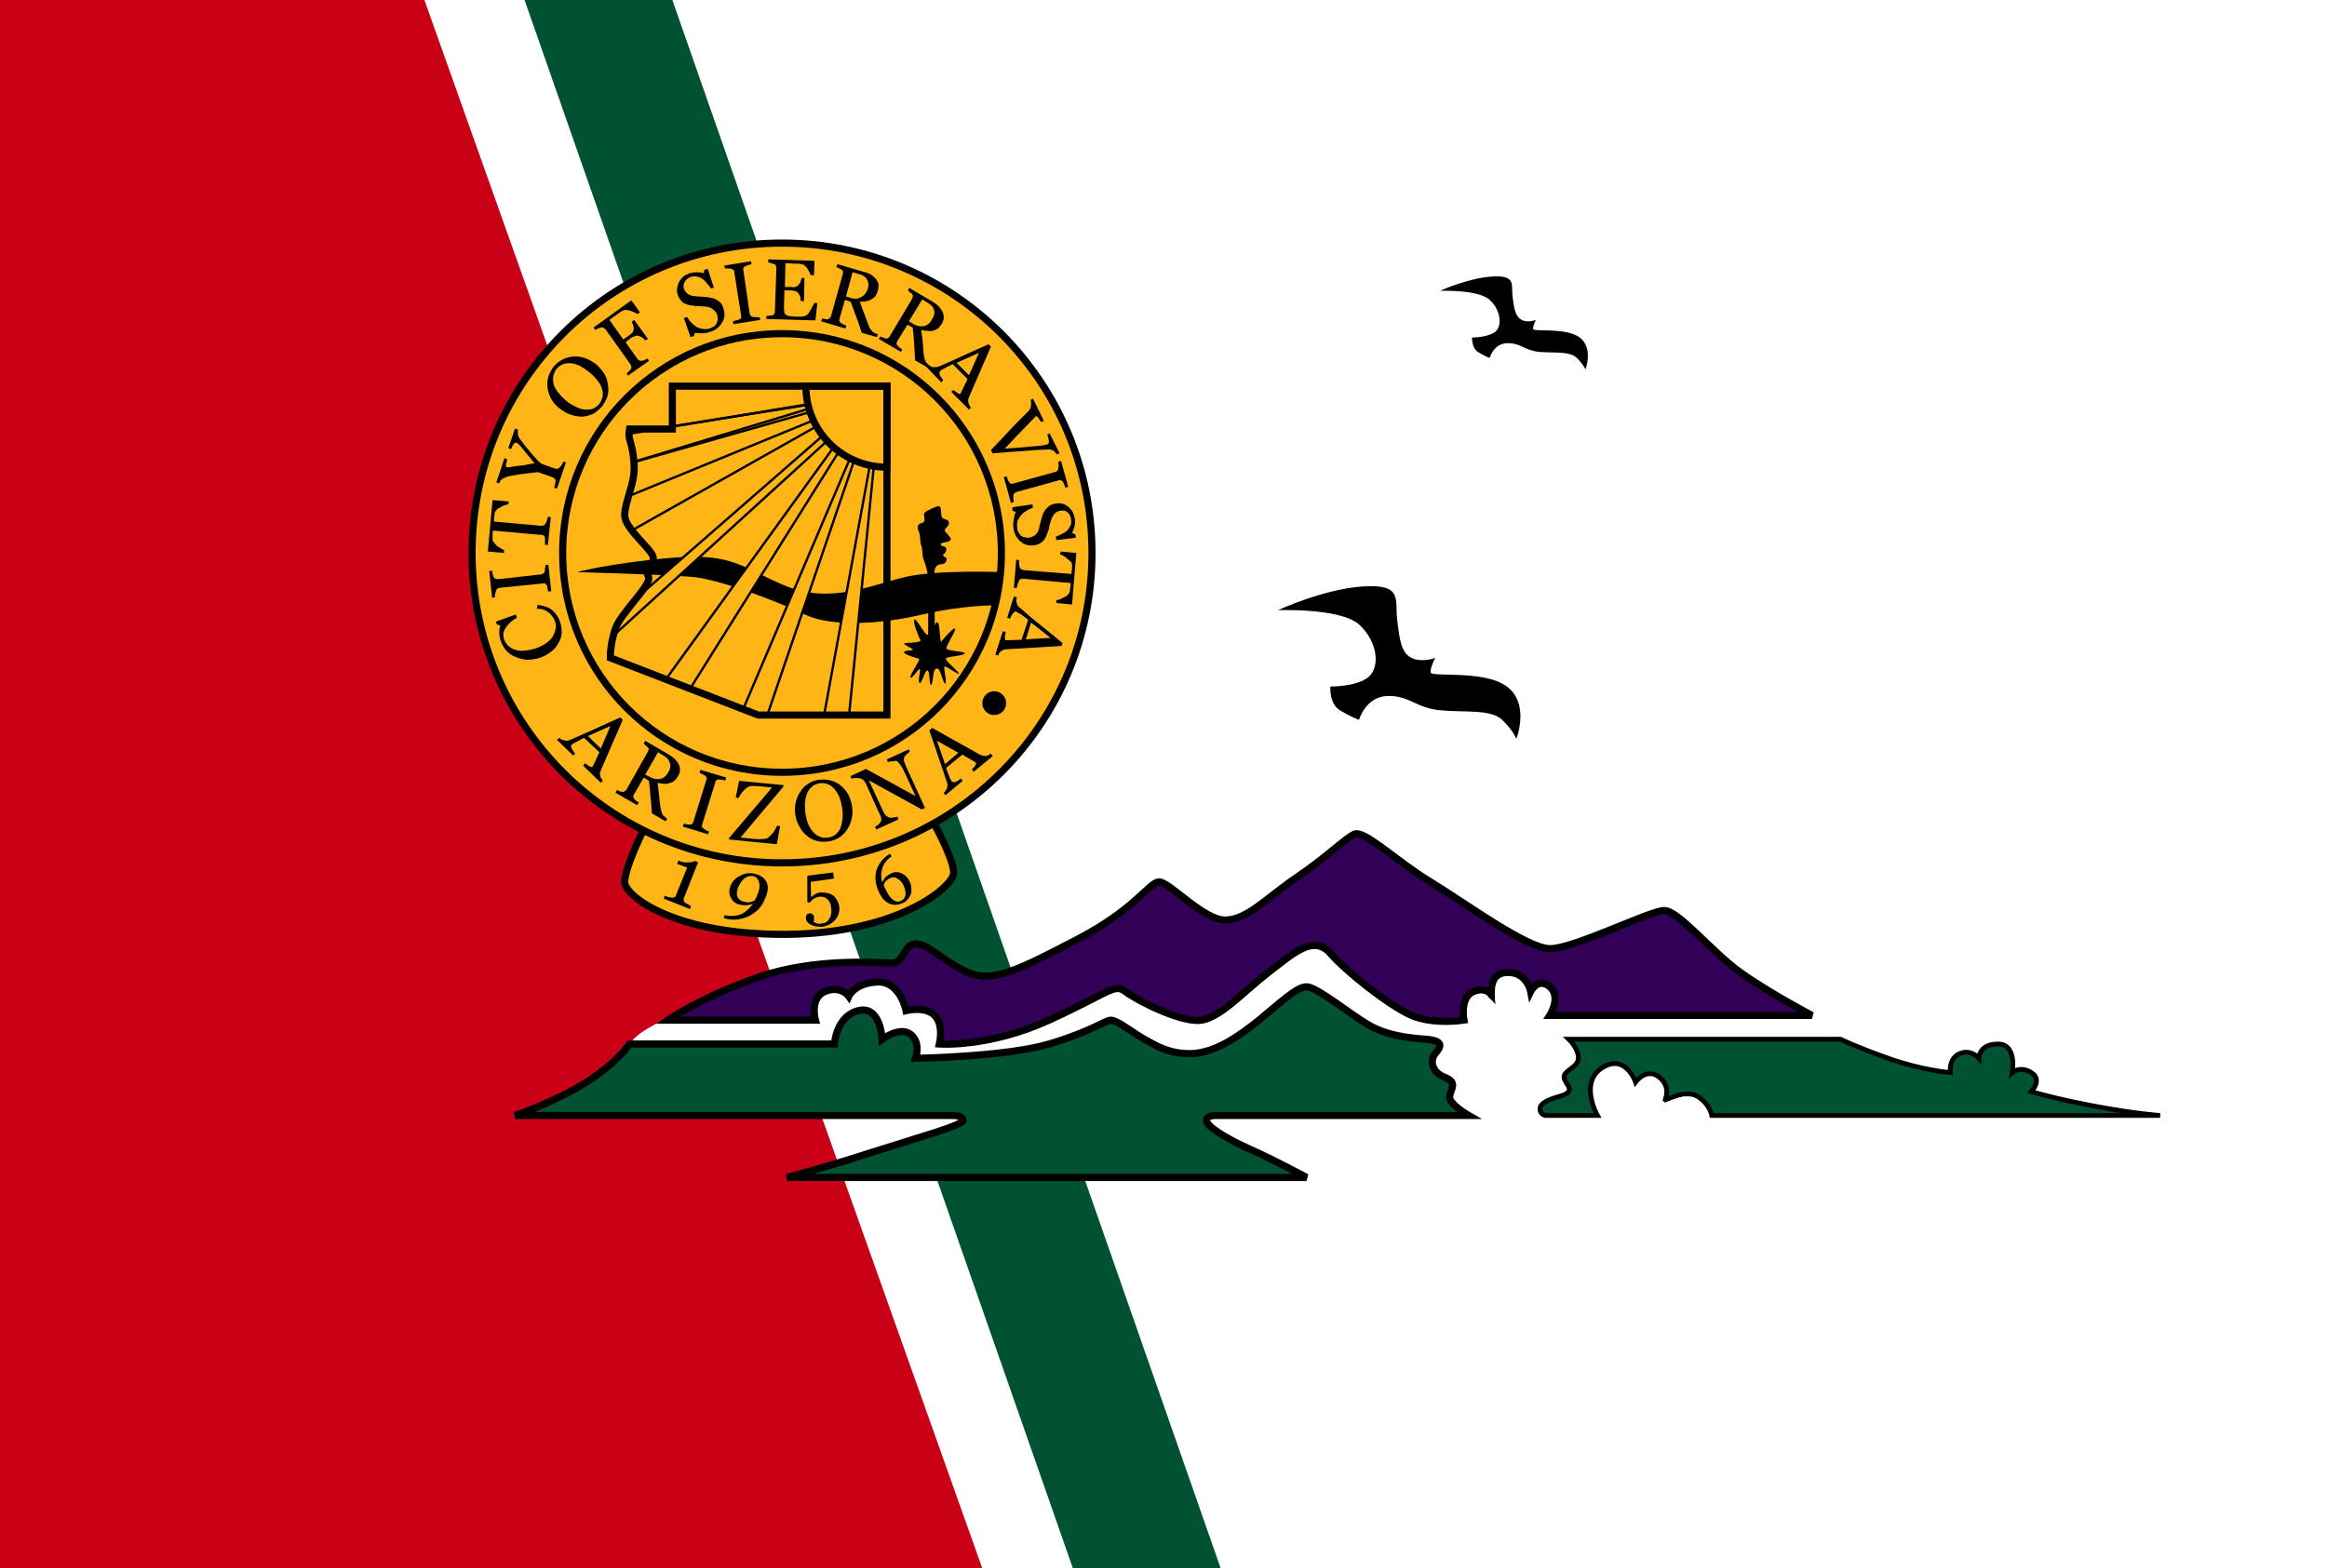
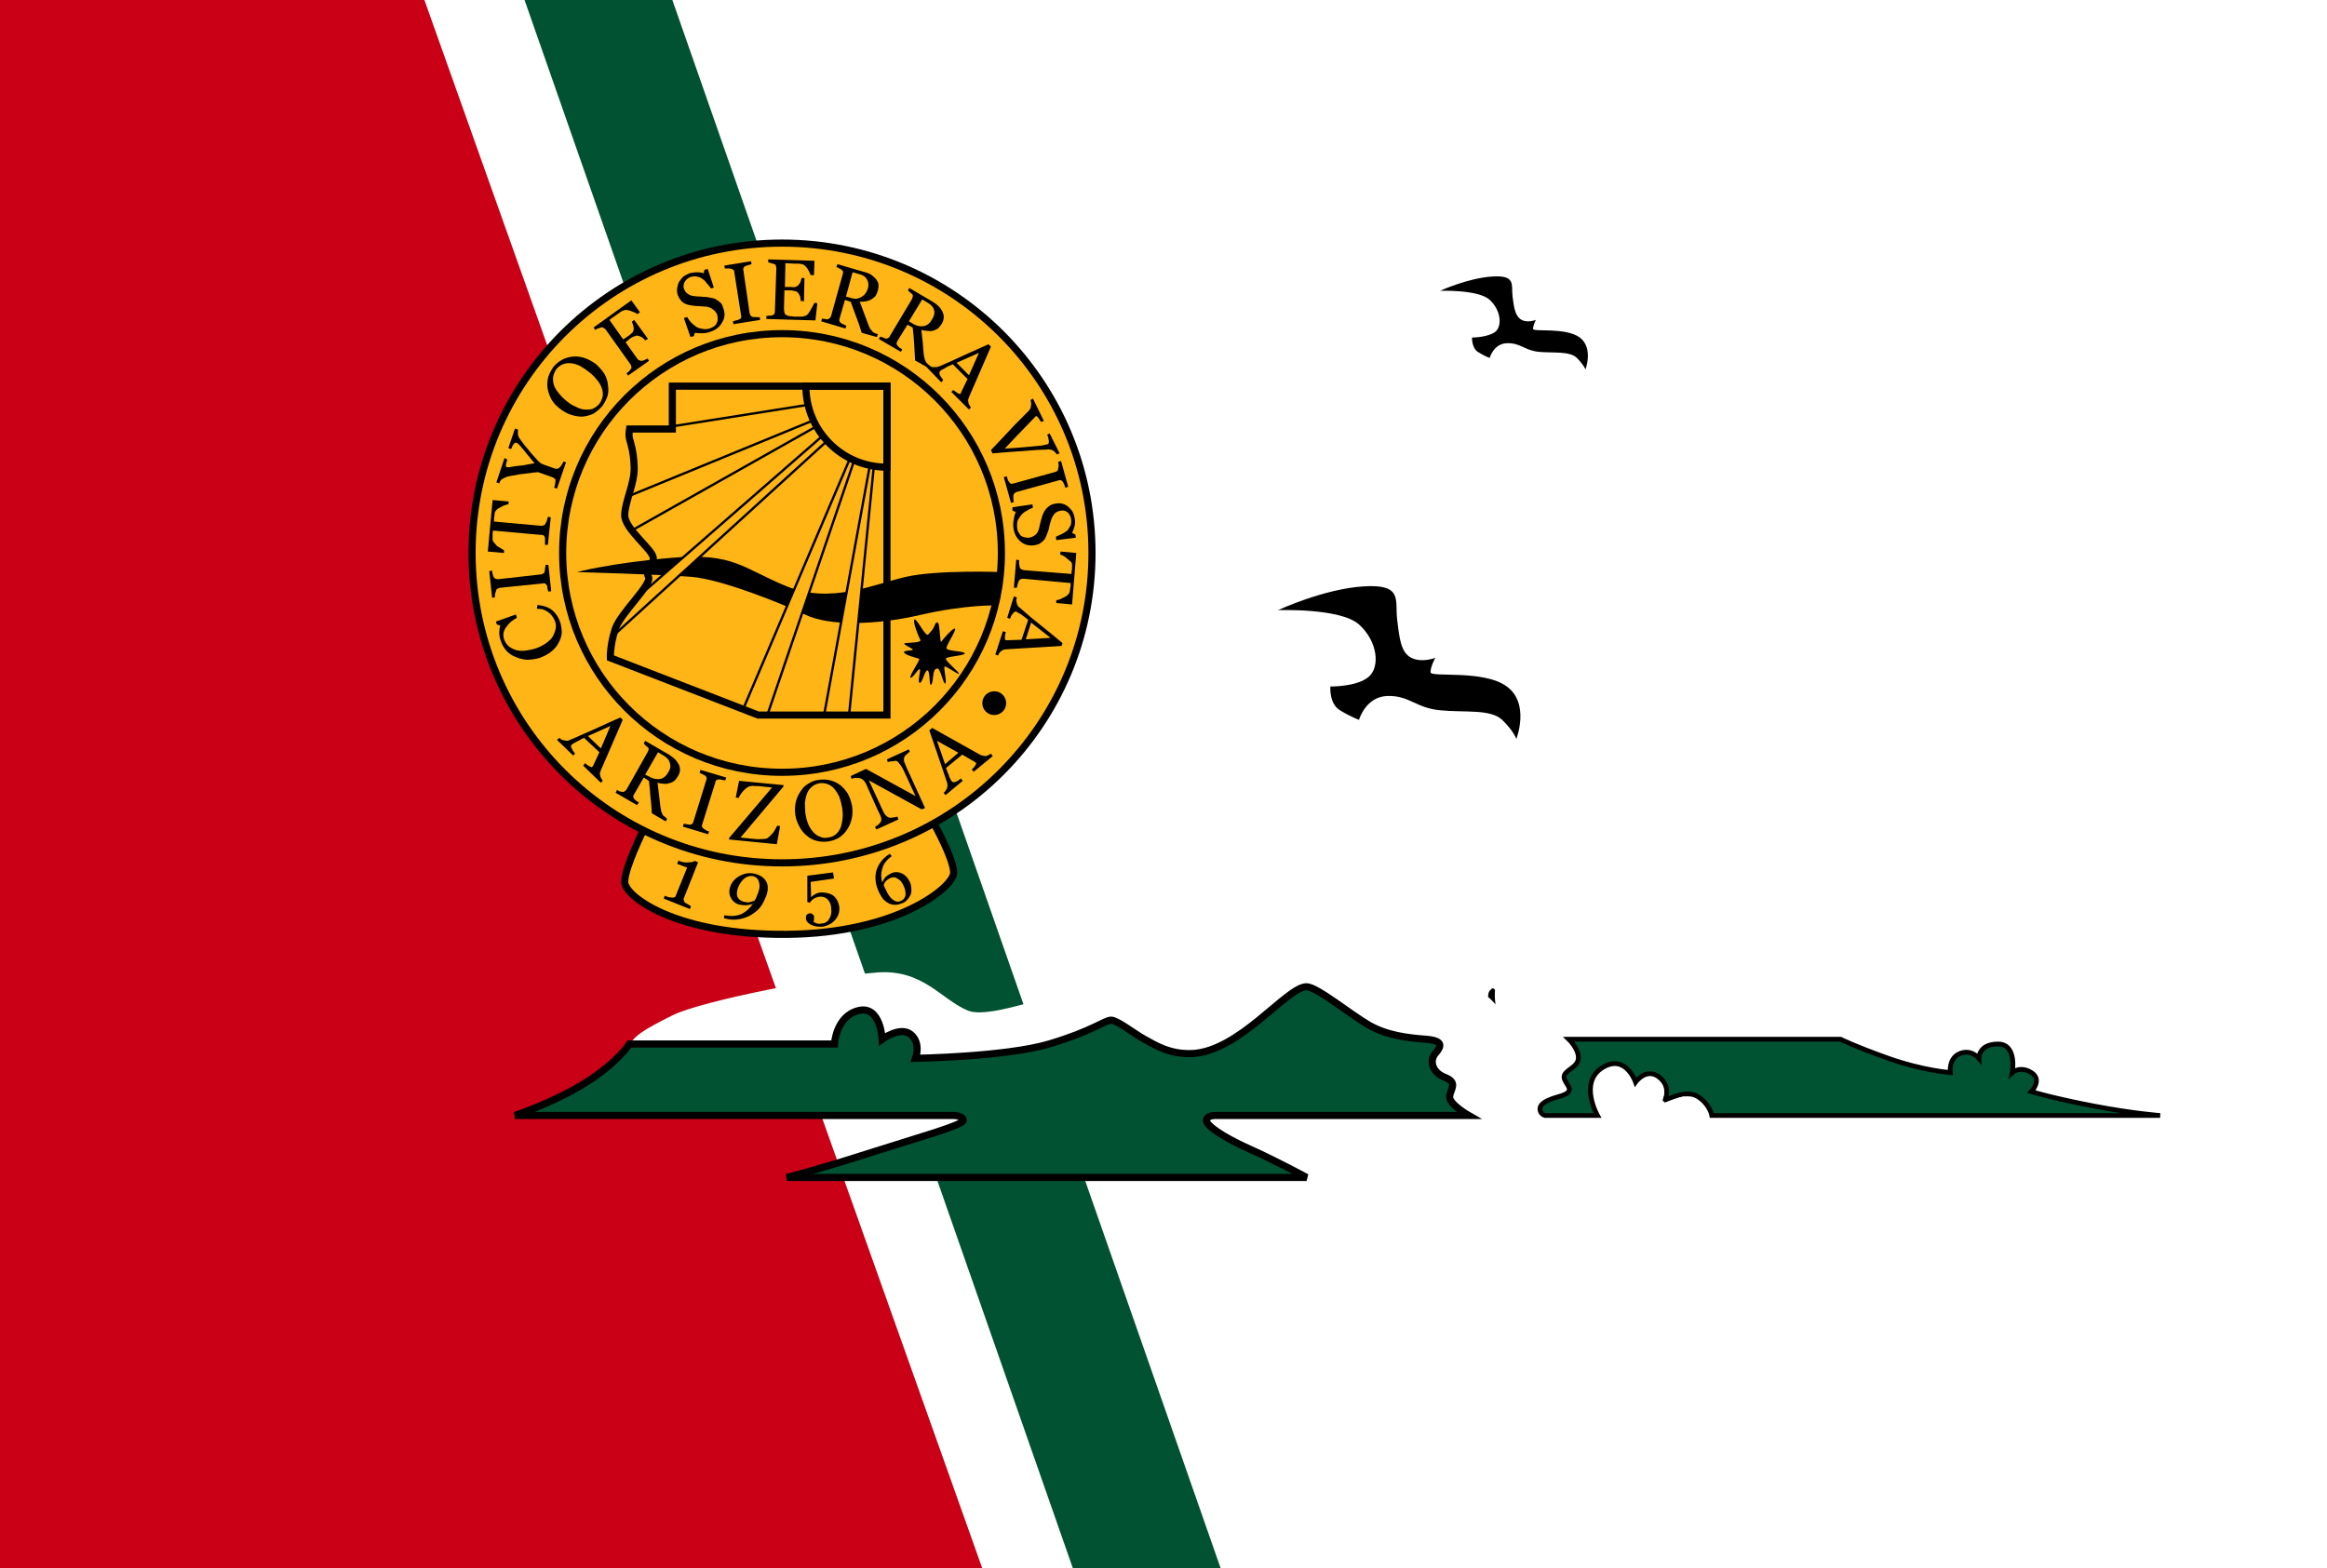
<svg xmlns="http://www.w3.org/2000/svg" version="1.2" viewBox="0 0 3560 2400" width="890" height="600">
  <title>Sierra Vista AZ-svg-svg</title>
  <style>
		.s0 { fill: #ffffff } 
		.s1 { fill: #005232 } 
		.s2 { fill: #c90016 } 
		.s3 { fill: #000000 } 
		.s4 { fill: #005332;stroke: #000000;stroke-width: 7.3 } 
		.s5 { fill: #320057;stroke: #000000;stroke-width: 10.9 } 
		.s6 { fill: #005232;stroke: #000000;stroke-width: 10.9 } 
		.s7 { fill: #ffb515;stroke: #000000;stroke-width: 10.9 } 
		.s8 { fill: #ffb515;stroke: #000000;stroke-width: 3.6 } 
		.s9 { fill: none;stroke: #000000;stroke-width: 10.9 } 
	</style>
  <g id="Folder 3">
    <path id="Shape 18" class="s0" d="m0 0h3560v2400h-3560z" />
    <path id="Shape 2" class="s1" d="m802.5 0h226.1l838.9 2400h-226.1z" />
    <path id="Shape 1" class="s2" d="m649.3 0l853.5 2400h-1502.8v-2400z" />
    <path id="Shape 25" class="s3" d="m2298 1101.5c-17.6-16.8-57.7-10.9-94.9-14.6-37.2-3.6-46.7-22.6-80.2-21.9-33.6 0.8-43.8 36.5-43.8 36.5 0 0-12.4-4.4-29.2-14.6-16.8-10.2-14.6-36.4-14.6-36.4 0 0 40.2 0.7 58.4-14.6 18.2-15.4 13.8-54.7-14.6-80.3-28.5-25.5-124-21.9-124-21.9 0 0 70.7-32.8 131.3-36.4 60.5-3.7 47.4 21.1 51.1 51 3.6 29.9 5.8 50.4 21.8 58.4 16.1 8 36.5 0 36.5 0 0 0-7.3 13.1-7.3 21.9 0 8.7 81-4.4 116.7 21.9 35.8 26.2 14.6 80.2 14.6 80.2 0 0-4.3-12.4-21.8-29.2z" />
    <path id="Shape 25 copy" class="s3" d="m2412.5 547.8c-11-10.9-35.8-7.3-58.4-9.4-21.9-2.2-27.7-13.9-48.9-13.2-20.4 0.8-26.2 22.6-26.2 22.6 0 0-8-2.9-18.3-9.4-9.4-6.6-8.7-21.9-8.7-21.9 0 0 24.1 0 35.7-8.8 11-9.5 8.1-33.5-8.7-48.9-17.5-16-75.9-13.8-75.9-13.8 0 0 43.1-19.7 80.3-21.9 36.4-2.2 28.4 13.1 30.6 30.6 2.2 18.3 4.4 30.7 13.9 35.8 9.4 5.1 21.8 0 21.8 0 0 0-4.3 8-4.3 13.8 0 5.1 49.6-2.9 71.5 13.2 21.1 16 8.7 48.8 8.7 48.8 0 0-2.9-7.2-13.1-17.5z" />
    <g id="Folder 2">
      <path id="Shape 24" class="s0" d="m1342.3 1488.1c70-5.1 97.7 41.6 138.6 58.4 40.9 16.8 194.1-51.1 284.5-65.6 90.5-14.6 65.7 140 65.7 167.7 0 27.8-233.5 11.7-306.4 14.6-73 2.9-107.3 0-204.3-7.3-97-7.3-368.4-44.5-357.4-58.3 10.9-13.9 18.9-20.5 65.6-43.8 46.7-23.3 243.7-60.5 313.7-65.7zm116.7 124.1c0 0 102.1 68.5 102.1 94.8 0 26.3-105.7 55.4-145.9 72.9-40.1 17.5-48.8-76.6-65.6-138.6-16.8-62 109.4-29.1 109.4-29.1z" />
      <path id="Shape 23" class="s4" d="m2815.9 1590.3c0 0 19.7 10.2 73 29.2 53.2 18.9 94.8 21.8 94.8 21.8 0 0-2.9-21.8 14.6-29.1 17.5-7.3 29.2 7.3 29.2 7.3 0 0-0.8-21.9 29.1-21.9 29.9 0 21.9 43.7 21.9 43.7 0 0 11.7-10.9 29.2 0 17.5 11 0 29.2 0 29.2 0 0 33.6 10.2 94.8 21.9 61.3 11.7 102.2 14.6 102.2 14.6h-685.8c0 0-2.9-17.5-21.9-29.2-18.9-11.7-51 7.3-51 7.3 0 0 12.4-20.4-7.3-36.5-19.7-16-36.5 7.3-36.5 7.3 0 0-15.3-44.5-51.1-21.9-35.7 22.7-7.2 73-7.2 73h-80.3c0 0-5.8-1.5-7.3-7.3-1.4-5.8 0-13.9 29.2-21.9 29.2-8 8-18.2 7.3-29.2-0.7-10.9 21.1-14.6 21.9-29.1 0.7-14.6-14.6-29.2-14.6-29.2z" />
-       <path id="Shape 20" class="s5" d="m1021.3 1561.1c0 0 51.1-35 138.6-65.7 87.6-30.6 184.6-21.8 204.3-21.8 19.7 0 17.5-28.5 36.5-29.2 18.9-0.8 42.3 27 80.2 43.7 37.9 16.8 79.5-5.1 167.8-51 88.3-46 108.7-86.1 124-87.6 15.3-1.4 68.6 59.1 102.1 58.4 33.6-0.7 61.3-32.8 109.5-65.7 48.1-32.8 72.2-58.3 87.5-65.6 15.3-7.3 62.7 40.1 116.7 72.9 54 32.9 146.7 101.4 182.4 102.2 35.7 0.7 153.2-58.4 175.1-58.4 21.9 0 72.9 63.5 116.7 94.8 43.8 31.4 109.4 65.7 109.4 65.7h-401.2c0 0 18.2-28.5 0-43.8-18.2-15.3-29.2 7.3-29.2 7.3 0 0-5.8-30.6-36.5-29.2-30.6 1.5-21.8 36.5-21.8 36.5 0 0-8.1-16-29.2-7.3-21.2 8.8-14.6 43.8-14.6 43.8 0 0-46.7 7.3-80.3-7.3-33.5-14.6-98.4-65.7-124-94.8-25.5-29.2-56.1-0.8-94.8 29.1-38.7 30-72.2 67.9-102.1 73-29.9 5.1-100-30.6-116.8-43.8-16.7-13.1-24 1.5-116.7 43.8-92.6 42.3-167.8 36.5-167.8 36.5 0 0 7.3-29.2-7.3-43.8-14.6-14.6-43.7-7.3-43.7-7.3 0 0-8.8-45.2-43.8-43.8-35 1.5-43.8 21.9-43.8 21.9 0 0-12.4-17.5-36.5-7.3-24 10.2-14.5 43.8-14.5 43.8z" />
      <path id="Shape 22" class="s6" d="" />
      <path id="Shape 26" class="s6" d="m1276.6 1597.6c0 0 2.2-42.3 36.5-51.1 34.3-8.7 36.5 43.8 36.5 43.8 0 0 27.7-20.5 43.8-7.3 16 13.1 7.3 36.5 7.3 36.5 0 0 137.8-2.2 204.2-21.9 66.4-19.7 85.4-36.5 94.9-36.5 9.4 0 35 20.4 51 29.2 16.1 8.7 38 23.3 73 21.9 35-1.5 70.7-25.6 102.1-51.1 31.4-25.5 57.6-51.1 73-51.1 15.3 0 67.1 42.3 94.8 58.4 27.7 16 59.1 19.7 87.5 21.9 28.5 2.2 23.4 11.6 14.6 21.9-8.7 10.2-5.8 28.4 14.6 36.4 20.4 8.1 8.8 17.5 7.3 29.2-1.5 11.7 29.2 29.2 29.2 29.2h-386.7c0 0-13.8-0.7-14.5 7.3-0.8 8 26.2 26.2 65.6 43.8 39.4 17.5 87.6 43.7 87.6 43.7h-795.2c0 0 46.7-11.6 124-36.5 77.3-24.8 146.6-43.7 145.9-51-0.7-7.3-14.6-7.3-14.6-7.3h-671.1c0 0 61.2-20.4 109.4-51.1 48.1-30.6 65.7-58.3 65.7-58.3z" />
    </g>
    <g id="Folder 1">
      <path id="Shape 17" class="s7" d="m1429.8 1262c0 0 28.5 51.1 29.2 73 0.7 21.8-85.3 93.3-255.3 94.8-170 1.4-248-58.4-248-80.3 0-21.8 29.1-80.2 29.1-80.2l218.9-21.9z" />
      <path id="Shape 3" class="s7" d="m1196.4 1320.4c-262.2 0-474.2-212-474.2-474.2 0-262.2 212-474.2 474.2-474.2 262.2 0 474.2 212 474.2 474.2 0 262.2-212 474.2-474.2 474.2z" />
      <path id="Shape 16" class="s3" d="m1521 1094.2c-10.1 0-18.2-8.1-18.2-18.2 0-10.1 8.1-18.2 18.2-18.2 10.1 0 18.3 8.1 18.3 18.2 0 10.1-8.2 18.2-18.3 18.2z" />
-       <path id="Shape 39" class="s3" d="m1420 917h10v82.7h-10z" />
+       <path id="Shape 39" class="s3" d="m1420 917h10h-10z" />
      <path id="Shape 40" class="s3" d="m1429 959c2.4-5.4 3.1-7.6 6-6 2.9 1.6 3 32.1 5 29 2-3.1 18.3-22 21-20 2.7 2-13.5 25.3-13 30 0.5 4.7 29 4.3 28 8-1 3.7-28.4 4.4-29 8-0.6 3.6 21.6 21.4 20 23-1.6 1.6-20.2-12.7-22-11-1.8 1.7 4.2 25.2 1 26-3.2 0.8-7.1-23.4-12-23-4.9 0.4-5.4 5.5-6 9-0.6 3.5-1.3 16-4 16-2.7 0-0.9-20.6-5-22-4.1-1.4-8.1 19.9-12 19-3.9-0.9 2.3-20 0-21-2.3-1-10.8 14.5-14 13-3.2-1.5 15.9-28.1 13-29-2.9-0.9-23.3-6-23-10 0.3-4 20.3-1.1 11-6-9.3-4.9-13.9-7.5-8-8 5.9-0.5 24.8-0.6 22-5-2.8-4.4-12.3-28.7-9-31 3.3-2.3 17.3 27.4 21 23 3.7-4.4 6.6-6.6 9-12z" />
      <path id="Shape 12" class="s3" d="m1524.7 926.4c0 0-47.4-1.4-116.7 14.6-69.4 16.1-140.1 16.8-175.1 0-35-16.7-129.2-54.7-175.1-58.3-46-3.7-175.1-7.3-175.1-7.3 0 0 51.8-13.9 145.9-21.9 94.1-8 107.2 16 175.1 43.8 67.8 27.7 134.2-3.7 182.4-14.6 48.1-11 145.9-7.3 145.9-7.3z" />
-       <path id="Shape 27" class="s8" d="m1236.9 618.5v7.1l-266.7 80.9-7.2-42.8z" />
      <path id="Shape 28" class="s8" d="m1247.5 641.9l7.3 7.3-284.6 160.5" />
-       <path id="Shape 30 copy" class="s8" d="m1244.1 629.2l-272.3 77.4" />
      <path id="Shape 37" class="s8" d="m1031 652l208-33" />
      <path id="Shape 32" class="s8" d="m977.5 911.9l284.5-248.1 7.3 7.3-328.2 299.1c0 0-7-9.4 36.4-58.3z" />
      <path id="Shape 29" class="s8" d="m1247.5 641.9l-284.5 116.8" />
      <path id="Shape 33" class="s8" d="m1261 1093l70-382 6 1-38 382z" />
-       <path id="Shape 35" class="s8" d="m1019 1039.1l255.5-353.6 7.9 7.1-226.1 360.4z" />
      <path id="Shape 34" class="s8" d="m1159 1096l-22-11 164-385 6 4-133 390z" />
      <path id="Shape 5" fill-rule="evenodd" class="s7" d="m1356.9 590.9v124c-68.6 0-124-55.4-124-124z" />
      <path id="Shape 4" class="s9" d="m1356.9 590.9v503.3h-197l-226.1-87.5c0 0-0.8-19 7.3-43.8 8-24.8 56.9-68.6 51-80.2-5.8-11.7 8.1-16.8 7.3-29.2-0.7-12.4-44.5-44.5-43.7-65.7 0.7-21.1 15.3-48.1 14.5-72.9-0.7-24.8-5.8-37.9-7.2-43.8-1.5-5.8 0-14.6 0-14.6h65.6v-65.6z" />
      <path id="Shape 3 copy" class="s9" d="m1196.4 1181.8c-185.6 0-335.6-150-335.6-335.6 0-185.6 150-335.6 335.6-335.6 185.6 0 335.6 150 335.6 335.6 0 185.6-150 335.6-335.6 335.6z" />
      <path id="1956" fill-rule="evenodd" class="s3" d="m1057.1 1386.7l-1.5 4.4-40.1-16 1.4-4.4q2.2 0.7 5.9 2.2 4.3 0.7 5.8 0.7 2.2 0 3.7-0.7 1.4-0.7 2.1-3.7l16.8-41.5-15.3-5.9 2.2-5.1 2.9 1.5q6.6 2.2 12.4 1.4 6.6 0 9.5-2.2l5.1 2.2q-1.5 3.7-3.6 8.8-2.2 5.1-3.7 9.5l-13.9 35q-1.4 2.2-0.7 4.4 0 2.2 1.5 3.6 1.4 1.5 5.1 2.9 2.9 2.2 4.4 2.9zm113-10.9q-3.6 9.5-10.9 16.8-7.3 6.5-15.3 10.2-8.8 3.6-17.5 4.4-9.5 0.7-19-2.2l0.7-4.4 5.1 0.7q12.4 1.5 21.9-2.9 9.5-5.1 16.8-15.3-6.6 2.2-11.7 2.2-5.1 0-10.9-1.5-8-2.9-11.7-10.9-3.6-8 0-17.5 4.4-10.2 14.6-15.3 10.9-5.9 22.6-3 13.1 3 18.2 13.2 4.4 10.9-2.9 25.5zm-12.4-4.4q5.9-12.4 3.7-20.4-1.5-8-8.8-10.2-6.5-1.5-13.1 2.9-5.8 4.4-10.2 13.9-2.9 8-1.5 13.8 2.2 5.9 8.8 8.1 4.4 1.4 8.7 1.4 4.4-0.7 9.5-2.9 0 0 0-0.7 0.7-0.8 0.7-1.5 0.8-0.7 1.5-2.2 0-0.7 0.7-2.2zm115.3-2.2q3.6 2.2 6.6 6.6 2.9 4.4 4.3 10.9 1.5 11.7-5.8 20.5-7.3 8.7-19.7 10.9-10.2 0.7-17.5-2.9-7.3-3.6-8-9.5 0-2.9 0.7-5.1 1.5-2.2 4.4-2.9 2.9-0.7 5.1 1.4 2.2 1.5 2.2 3 0 2.2 0 5.1 0 2.2-0.8 3.6 0.8 0.8 2.2 0.8 0.8 0.7 2.2 1.4 1.5 0 3.7 0.7 2.2 0 5.1-0.7 3.6 0 6.5-2.2 3-1.4 4.4-5.1 2.2-2.9 2.9-7.3 0.8-3.6 0-10.2-0.7-7.3-5.8-12.4-5.1-4.4-12.4-3.6-4.4 0.7-8 2.9-3.7 2.2-6.6 6.5l-3.6-1.4v-40.1l39.4-5.1 1.4 9.4-35.7 5.1 0.7 23.4q2.2-2.2 5.8-4.4 3.7-2.2 8.8-2.9 4.4 0 8.7 0.7 4.4 0.8 8.8 2.9zm118.9-19.7q2.2 5.2 2.2 9.5 0.7 5.1-0.7 9.5-2.2 5.1-5.9 8.8-2.9 3.6-8 5.1-5.1 2.2-10.2 2.2-5.1 0-9.5-2.2-4.4-2.2-8.8-6.6-3.6-5.1-6.5-10.9-8-17.5-3.7-32.9 5.1-16 20.5-25.5l2.9 3.7-3.7 2.9q-8.7 7.3-10.9 16.7-2.9 9.5 0 20.5 2.9-5.9 5.8-8.8 3.7-2.9 8.1-5.1 7.2-3.6 16 0 8 3.7 12.4 13.1zm-9.5 5.9q-3.6-8-9.5-11-5.1-3.6-10.9-0.7-3.7 1.5-6.6 4.4-2.2 2.2-3.6 6.6 0.7 0.7 1.4 2.9 0.8 2.2 1.5 2.9 5.1 11.7 10.9 16 6.6 5.1 12.4 2.2 5.9-2.2 7.3-8.7 0.8-6.6-2.9-14.6z" />
      <path id="ARIZONA" fill-rule="evenodd" class="s3" d="m922.1 1194.9l-2.9 2.9-27-26.2 2.9-3.7q4.4 3.7 7.3 5.1 2.9 1.5 3.6 0.7 0.8-0.7 0.8-1.4 0.7-0.7 0.7-0.7l9.5-20.5-23.4-21.9q-4.3 1.5-7.2 3.7-3 1.4-5.9 2.9-2.2 1.5-3.6 2.2-1.5 0.7-2.2 1.5-2.2 2.1 0 5.8 1.4 3.6 5.1 8l-2.9 2.9-24.8-24 3.6-3q0.7 0.8 2.9 2.2 2.2 1.5 4.4 1.5 2.9 0.7 5.1 0.7 2.9-0.7 5.9-2.2 16.7-7.3 37.9-16.7 20.4-9.5 37.2-16.8l3.6 3.6-33.5 77.3q-0.7 2.2-1.5 4.4 0 1.5 0.8 4.4 0 1.5 1.4 3.6 1.5 2.2 2.2 3.7zm-22.6-68.6l19.7 19 14.6-34.3zm121.1 126.9l-2.2 3.7-21.2-12.4q-0.7-14.6-2.2-26.3-0.7-10.9-2.2-23.3l-8-5.1-14.6 25.5q-1.4 1.5-1.4 3.6 0 1.5 1.4 3.7 0.8 0.7 3 2.9 2.1 1.5 4.3 2.2l-2.9 4.4-32.8-19 2.2-4.4q1.4 0.8 3.6 2.2 2.9 0.8 4.4 0.8 2.2 0.7 3.6-0.8 1.5-0.7 3-2.9l32.1-56.9q1.4-2.2 1.4-3.6 0.7-2.2-0.7-3.7-1.5-1.4-3.7-2.9-1.4-2.2-2.9-2.9l2.2-4.4 36.5 21.2q4.4 2.9 8.7 6.5 3.7 3.7 5.9 8 2.2 3.7 2.2 8.8 0 4.4-3 9.5-2.9 5.1-5.8 7.3-3.6 2.9-8 3.6-3.7 1.5-8 0.8-4.4 0-9.5-1.5 1.4 11.7 2.2 19 0.7 7.3 2.2 18.2 0.7 4.4 1.4 7.3 1.5 2.9 2.2 5.1 1.5 1.5 3.7 2.9 1.4 1.5 2.9 2.9zm2.2-72.2q4.3-6.6 2.1-13.1-1.4-6.6-8.7-11l-9.5-5.8-19.7 34.3 7.3 3.6q8 4.4 16.1 3 8-2.2 12.4-11zm62 91.2l-1.5 4.4-38.7-11.7 1.5-4.4q1.5 0 4.4 0.8 3.6 0.7 5.1 0.7 2.2 0 3.6-1.5 0.8-0.7 1.5-2.9l19.7-63.5q0.7-2.1 0.7-3.6 0-1.5-2.2-3.6-1.4-0.8-4.3-2.2-3-1.5-4.4-2.2l1.4-4.4 39.4 11.7-1.4 4.3q-2.2 0-5.1-0.7-2.2-0.7-4.4-0.7-2.9 0-4.4 1.4-1.5 1.5-1.5 3.7l-19.6 62.7q-0.8 2.2-0.8 4.4 0.8 1.5 2.2 2.9 1.5 0.8 4.4 2.9 2.2 1.5 4.4 1.5zm104.3-8.8l4.4 0.8-5.1 27.7-73-7.3v-2.2l65.7-77.3-21.2-2.2q-3.6 0-5.8 0-2.9-0.7-5.1 0-4.4 0-10.3 5.8-5.8 5.9-8.7 12.4l-4.4-0.7 5.1-25.5 67.9 6.5v2.2l-65.7 78.1 21.9 2.2q5.1 0.7 11.7 0 5.8 0 8-1.5 4.4-3.6 8.7-8.7 3.7-5.9 5.9-10.3zm96.3-62q6.5 5.1 11.7 13.2 4.3 8 6.5 18.9 1.5 11-0.7 19.7-2.2 9.5-7.3 16.8-4.4 6.6-11.7 11.7-7.3 4.4-16 5.8-9.5 1.5-18.3-0.7-8.7-2.2-15.3-8-6.6-5.1-10.9-13.2-5.1-8.7-6.6-18.2-1.5-10.9 0.7-20.4 2.2-8.8 7.3-16.1 4.4-7.3 11.7-11.6 8-5.2 16.1-5.9 9.4-1.4 17.5 0.7 8.7 2.2 15.3 7.3zm0.7 65q2.2-6.6 2.9-13.9 0.8-7.3-0.7-16.8-1.5-8.7-4.4-16.8-3.6-7.2-7.3-11.6-4.4-5.1-10.2-7.3-5.8-2.2-12.4-1.5-8 1.5-12.4 5.9-5.1 4.3-7.3 10.9-2.2 5.8-2.9 13.1 0 8.1 0.7 16.1 1.5 9.5 4.4 16.8 2.9 6.5 7.3 11.6 4.4 5.1 10.2 7.3 5.8 2.9 12.4 1.5 7.3-0.7 12.4-5.1 4.4-3.7 7.3-10.2zm104.3-119.7l1.5 3.7q-1.5 0.7-4.4 3.6-2.9 2.2-3.6 3.7-1.5 2.9-0.8 7.3 1.5 4.3 4.4 10.9l27.7 60.6-5.1 2.1-80.9-44.5 19.6 42.4q3 7.2 5.9 10.9 2.9 2.9 5.1 3.6 2.2 0.8 6.6 0 5.1-0.7 6.5-1.4l1.5 4.4-33.6 15.3-2.2-3.7q1.5-1.4 5.1-3.6 3-2.9 3.7-4.4 1.4-2.2 0.7-5.8-0.7-3.7-5.1-11.7l-18.2-40.8q-1.5-3-3.7-5.2-2.2-2.1-4.4-2.9-2.9-0.7-7.2-0.7-4.4 0-6.6 1.5l-1.5-4.4 23.4-11 75.8 41.6-18.2-39.4q-3.6-7.3-6.6-10.2-2.1-3.6-5.1-4.4-1.4 0-5.8 0.8-4.4 0-6.6 1.4l-1.4-4.4zm125.4 6.6l3 3.7-29.2 24-2.9-3.6q3.6-2.9 5.1-5.8 2.2-3 1.4-4.4-0.7 0-1.4-0.8 0-0.7-0.8-0.7l-18.9-10.9-24.8 20.4q1.4 4.4 2.9 8 1.5 2.9 2.2 5.9 1.4 2.9 2.2 4.3 0.7 1.5 1.4 2.2 2.2 2.2 5.9 0.8 4.3-1.5 8-5.2l2.9 3.7-26.3 21.9-2.9-3.7q1.5-0.7 2.9-2.9 1.5-2.2 2.2-3.6 0.8-3 0.8-5.9 0-2.2-1.5-5.8-5.8-17.5-13.1-38.7-7.3-21.9-13.2-38.6l4.4-3.7 73 40.9q2.9 1.4 4.3 1.4 2.2 0.8 5.2 0.8 1.4-0.8 3.6-1.5 2.2-1.5 3.6-2.2zm-70 16.1l20.4-17.5-32.8-18.3z" />
      <path id="CITY OF SIERRA VISTA" fill-rule="evenodd" class="s3" d="m857.2 952.7q2.2 7.3 2.2 16.1-0.8 8-5.1 15.3-3.7 7.3-11 13.1-7.3 5.8-17.5 9.5-10.2 2.9-19.7 2.9-9.5-0.7-17.5-4.4-8-2.9-13.9-9.5-5.8-6.5-8.7-15.3-2.2-6.5-2.2-12.4 0-5.1 1.5-10.9l-5.2-1.5-1.4-4.4 30.6-10.9 1.5 5.1q-4.4 2.2-8.8 5.8-4.3 3.7-7.3 8.1-2.9 3.6-4.3 8.7-0.8 5.1 0.7 10.2 2.2 5.9 6.6 10.2 4.3 3.7 10.2 5.9 6.5 2.2 14.6 1.4 8-0.7 17.5-3.6 8-2.9 14.6-7.3 6.5-4.4 10.2-9.5 3.6-5.8 5.1-12.4 1.4-5.8-0.8-12.4-2.1-5.1-5.1-8.7-2.9-3.7-6.5-5.9-3.7-2.2-7.3-3.6-4.4-0.7-8.8-0.7l0.8-5.9q14.5 1.5 22.6 8 8.7 7.3 12.4 19zm-22.6-88.3h4.3l4.4 40.2-4.4 0.7q-0.7-1.5-1.4-5.1 0-2.9-0.8-4.4-1.4-2.2-2.9-2.9-1.4-0.7-4.3 0l-65 6.6q-2.2 0.7-3.6 1.4-1.5 0.7-2.2 3.7-0.7 2.1-1.5 5.1 0 2.9 0 4.3l-4.3 0.8-4.4-40.9 4.4-0.7q0 2.2 0.7 5.1 0.7 2.9 1.4 4.4 1.5 2.2 3 2.9 2.1 0.7 4.3 0.7l65-7.3q2.2 0 3.6-1.4 2.2-0.8 2.2-2.9 0.7-1.5 0.7-5.2 0.8-2.9 0.8-5.1zm-81-99.2l24.8 2.2-0.7 4.4q-2.2 0-5.9 1.5-2.9 0.7-5.8 2.9-3.7 1.4-5.9 3.6-2.1 2.2-2.9 3.7-0.7 2.2-0.7 5.1-0.7 2.9-0.7 5.8v3.7l72.2 6.5q2.2 0 3.6-0.7 2.2-0.7 3-2.9 0.7-0.8 2.1-4.4 0.8-3.7 1.5-5.8l4.4 0.7-4.4 42.3h-4.4q0-2.2 0-5.8 0-3.7 0-5.1-0.7-2.2-2.2-3.7-1.4-0.7-4.3-0.7l-73-6.6-0.7 3.7q0 1.4 0 4.3 0 3 0 5.9 0 2.2 2.2 4.4 2.2 2.9 4.3 5.1 3 2.1 5.9 3.6 2.9 2.2 5.1 2.9v4.4l-24.8-2.2zm34.3-109.4l4.4 1.4q0 1.5 0 3.7 0 2.2 0 3.6 0.7 3 1.4 4.4 0 0.7 2.9 4.4 5.1 7.3 10.2 13.1 5.1 6.6 13.9 16.1 2.9 3.6 5.1 5.1 2.2 2.2 6.6 3.6l16.8 5.9q2.1 0.7 3.6 0 2.2 0 3.6-2.2 1.5-0.8 3-3.7 2.2-3.6 2.9-5.1l3.6 1.5-13.8 40.1-4.4-1.5q0.7-1.4 1.5-5.1 0.7-3.6 0.7-5.1 0-2.9-1.5-3.6-1.4-1.5-3.6-2.2l-20.5-7.3q-1.4-0.7-4.3 0-2.9 0-6.6 0.7-8 0.8-18.2 2.2-9.5 1.5-16.1 2.9-4.4 0.8-6.5 2.2-2.2 0.8-4.4 2.2-1.5 0.7-2.9 2.9-0.8 2.2-1.5 3.7l-4.4-1.5 12.4-37.2 4.4 2.2q-2.2 5.8-2.2 8.8 0 2.9 1.5 2.9 0 0.7 1.4 0 0.8 0 2.2 0 2.2 0 4.4-0.8 2.2 0 4.4-0.7 6.5-0.7 13.1-1.4 6.6-1.5 16.8-3-12.4-15.3-19-23.3-6.5-8-8.7-8-1.5-0.8-2.2 0-1.5 0.7-2.2 2.2-1.5 1.4-2.2 3.6-0.7 2.2-1.5 3.7l-4.3-1.5zm89-110.2q8.7-0.7 17.5 2.2 8.7 3 17.5 9.5 8 7.3 13.1 15.3 4.4 8.1 5.1 16.8 1.5 8.8-0.7 16.8-2.9 8-8 15.3-6.6 7.3-13.9 11.7-8 3.6-16.8 4.4-8 0-17.5-3-8.7-2.9-16.8-9.4-8.7-6.6-13.1-14.6-4.4-8.8-5.8-17.5-0.8-8.8 1.4-16.8 2.9-8 8.1-15.3 5.8-6.6 13.8-11 7.3-3.6 16.1-4.4zm43.7 48.2q-2.2-6.6-7.3-12.4-4.3-5.8-11.6-11.7-7.3-5.8-13.9-9.5-7.3-3.6-13.9-4.3-6.5-0.8-12.4 1.4-5.8 2.2-10.2 7.3-4.3 6.6-5.1 12.4-0.7 6.6 1.5 13.1 2.2 5.9 7.3 11.7 5.1 6.6 11.6 11.7 6.6 5.8 13.9 8.7 6.6 3.7 13.1 4.4 6.6 0.7 12.4-0.7 5.9-2.2 11-8 3.6-5.1 5.1-11.7 0.7-6.6-1.5-12.4zm45.3-134.2l13.1 18.2-3.7 2.9q-4.3-2.9-10.9-5.1-6.6-2.2-10.2-0.7-2.2 0.7-4.4 2.2-2.2 1.4-5.1 3.6l-12.4 8.8 21.2 29.9 8.7-5.9q3.7-2.9 5.8-5.1 1.5-2.9 1.5-5.1 0-2.2-0.7-5.1-0.8-2.9-2.2-5.8l3.6-2.9 21.2 29.2-4.4 2.1q-1.4-2.1-4.4-4.3-3.6-2.2-5.1-2.2-2.9-1.5-5.8 0-2.9 0.7-6.6 2.9l-8 6.6 18.2 25.5q0.8 1.5 3 2.2 1.4 0.7 3.6 0.7 1.5 0 4.4-1.4 2.9-1.5 4.4-2.2l2.2 3.6-32.1 22.6-2.2-3.6q1.4-0.8 3.6-2.9 2.2-2.2 2.9-3.7 1.5-1.4 0.8-2.9 0-2.2-1.5-4.4l-37.9-53.2q-1.5-1.5-3-2.2-1.4-1.5-4.3-0.8-1.5 0.8-4.4 1.5-2.9 1.5-4.4 2.2l-2.2-3.7zm130.6-0.7q3.7 2.2 6.6 5.1 2.2 2.9 3.6 8 4.4 11.7-2.2 21.9-5.8 10.2-18.2 13.9-5.8 2.2-12.4 2.2-5.8 0-10.9-0.7l-1.5 5.1-5.1 1.4-10.2-29.2 5.1-1.4q2.9 5.1 6.5 8.7 3.7 3.7 8.1 6.6 4.3 2.2 9.5 2.9 5.1 0.7 10.2-0.7 4.3-1.5 7.3-3.7 2.9-2.1 3.6-5.1 1.5-2.2 1.5-5.8 0-2.9-0.8-6.6-2.1-5.1-6.5-8-4.4-3.6-11-4.4-4.3 0-10.2-0.7-5.8 0-9.5-0.7-8.7-0.8-14.6-4.4-5.8-4.4-8.7-12.4-1.5-5.1-0.7-10.2 0.7-5.1 2.9-9.5 2.9-4.4 6.5-8 4.4-2.9 9.5-5.1 6.6-1.5 11.7-1.5 5.1 0 10.2 1.5l0.7-5.1 5.2-1.5 9.4 28.5-4.3 1.4q-3-4.4-6.6-8-2.9-4.4-6.6-6.6-3.6-2.9-8.7-3.6-4.4-0.8-9.5 0.7-5.8 2.2-8.8 7.3-2.9 5.1-1.4 10.2 2.2 5.8 5.8 8 3.7 3 9.5 3.7 5.1 0.7 10.2 0.7 5.1 0.7 9.5 0.7 4.4 0.8 8 1.5 4.4 0.7 7.3 2.9zm65.7 26.3l0.7 4.4-40.9 6.5-0.7-4.4q1.5-0.7 5.1-1.4 2.9-0.7 4.4-1.5 2.2-0.7 2.9-2.2 0.7-2.1 0-4.3l-10.2-65q0-2.2-0.7-3.6-1.5-1.5-3.7-2.2-2.2-0.7-5.1-0.7-2.9 0-5.1 0l-0.7-4.4 40.8-6.6 0.8 4.4q-2.2 0.7-5.1 1.5-2.2 0.7-4.4 1.4-2.2 1.5-2.9 2.9-0.8 2.2 0 4.4l9.4 64.9q0.8 2.2 1.5 3.7 1.5 1.5 3.7 2.2 1.4 0 4.3 0 3.7 0.7 5.9 0zm83.9-21.9l4.3 0.7-2.9 26.3-75.1-2.2v-4.4q2.2-0.7 5.1-0.7 3.6 0 4.4-0.7 2.2-0.8 2.9-2.2 0.7-1.5 0.7-4.4l2.2-64.9q0-2.2-0.7-3.7 0-2.2-2.2-2.9-2.2-0.7-5.1-1.5-2.9-0.7-4.4-1.4v-4.4l70.8 2.2-0.8 21.9h-5.1q-1.4-4.4-5.1-10.2-4.4-5.9-8-6.6-2.2 0-4.4-0.7-2.9 0-6.5 0l-14.6-0.8-0.8 36.5h10.2q4.4 0.8 7.3-0.7 2.2-0.7 3.7-2.9 1.4-1.5 2.9-4.4 0.7-3.6 1.5-5.8h4.3l-0.7 35.7-5.1-0.7q0-2.9-0.7-6.6-1.5-2.9-2.2-4.4-2.2-2.9-4.4-3.6-2.9-0.7-7.3-1.5h-10.2l-0.7 27q0 4.4 0.7 6.6 0 2.9 2.2 3.6 1.4 1.5 4.4 2.2 2.9 0 8 0.8 2.2 0 5.8 0 2.9 0 5.9 0 2.2 0 4.3-0.8 3-0.7 4.4-2.2 2.9-2.9 5.9-8.7 3.6-6.6 5.1-9.5zm97 48.1l-1.5 4.4-23.3-6.5q-4.4-14.6-8.8-25.6-3.6-10.2-8-21.9l-8.8-2.9-8 27.7q-0.7 2.2-0.7 4.4 0.7 1.5 2.2 2.9 1.4 1.5 3.6 2.2 2.9 1.5 5.1 2.2l-1.4 4.4-37.2-11 1.4-4.3q1.5 0.7 4.4 0.7 2.9 0.7 3.7 0.7 2.1-0.7 3.6-2.2 1.5-0.7 2.2-3.6l17.5-62.7q0.7-2.2 0.7-4.4 0-1.5-2.2-2.9-1.4-1.5-3.6-2.2-2.2-1.5-4.4-2.2l1.5-4.4 40.1 11.7q5.8 1.4 10.2 3.6 4.4 2.9 8 6.6 3 3.6 4.4 8 0.7 4.4-0.7 10.2-1.5 5.1-3.7 8.8-2.9 2.9-6.5 5.1-3.7 2.2-8.1 2.9-4.3 0.7-9.4 0.7 3.6 10.2 6.5 17.5 2.9 7.3 6.6 17.6 1.5 4.3 2.9 6.5 2.2 2.2 3.7 4.4 1.4 0.7 3.6 2.2 2.2 0.7 4.4 1.4zm-15.3-70q2.2-8-1.5-13.8-2.9-5.9-11.7-8.1l-10.2-2.9-10.2 37.2 8 2.2q8.1 2.9 15.4-1.5 7.2-3.6 10.2-13.1zm95.5 118.9q1.5 0.7 2.9 1.5 3.7 0 5.9 0 2.2 0 5.8-1.5 16.8-7.3 37.2-16.8 21.2-9.4 37.2-16.7l3.7 3.6-33.6 77.3q-0.7 2.2-1.4 4.4 0 1.5 0.7 4.4 0 1.4 1.5 3.6 1.4 2.2 2.1 3.7l-2.9 2.9-27-27 2.9-2.9q4.4 2.9 7.3 5.1 3 1.5 3.7 0.7 0.7-0.7 0.7-1.4 0.7-0.8 0.7-1.5l9.5-19.7-22.6-22.6q-4.4 2.2-8 3.6-2.9 1.5-5.1 3-2.9 1.4-4.4 2.2-1.4 1.4-2.2 2.1-1.4 1.5 0 5.9 2.2 3.6 5.1 7.3l-2.9 3.6-23.3-24.1-16.8-9.4q-0.7-15.4-1.5-26.3-0.7-11.7-2.2-24.1l-8-4.3-15.3 24.8q-0.7 1.4-1.5 3.6 0 1.5 1.5 3.6 0.7 0.8 2.9 3 2.9 1.4 4.4 2.9l-2.2 3.6-33.6-19.7 2.2-3.6q1.5 0.7 4.4 1.4 2.9 1.5 3.7 1.5 2.1 0.7 3.6-0.7 2.2-0.8 2.9-2.9l33.6-56.2q1.4-2.2 1.4-4.4 0.8-1.4-0.7-3.6-1.4-1.5-3.6-3-1.5-1.4-3-2.9l2.2-3.6 35.8 21.1q5.1 3 8.7 6.6 3.7 3.6 5.9 8 2.2 4.4 2.2 8.8 0 5.1-3 10.2-2.9 4.4-5.8 7.3-3.6 2.2-8 3.6-3.7 0.8-8 0-4.4 0-9.5-1.4 1.4 10.9 2.2 18.9 0.7 7.3 1.4 18.3 0.7 4.4 1.5 7.3 1.4 2.9 2.2 5.1 1.4 1.4 2.9 2.9 2.2 1.5 3.6 2.9zm2.9-72.2q4.4-6.6 3-13.1-1.5-6.6-8.8-11l-9.5-5.8-20.4 33.5 7.3 4.4q8 4.4 16 2.9 8.1-2.1 12.4-10.9zm37.3 67.1l18.9 19 15.3-34.3zm157.6 138.6l-4.4 1.5q-0.7-1.5-2.2-3-2.1-2.2-3.6-2.9-2.2-1.4-4.4-1.4-2.2-0.8-5.8 0-11 0-34.3 2.1-22.6 1.5-48.1 3.7l-2.2-5.1q18.2-19 35-37.2 17.5-17.5 23.3-23.4 1.5-2.1 2.2-3.6 0.7-2.2 0.7-4.4 0.8-2.2 0-4.4 0-2.2-0.7-3.6l3.7-2.2 16.7 34.3-4.3 1.4q-2.2-3.6-4.4-6.5-2.2-2.9-3.7-2.2-0.7 0.7-1.4 1.5-0.7 0.7-0.7 0.7-5.2 5.1-15.4 16-10.9 11-29.9 31.4 13.2-0.7 29.9-2.2 17.5-1.4 24.1-2.2 5.8-0.7 8-1.4 2.2-0.8 3.7-0.8 1.4-0.7 1.4-2.2 0.8-2.1 0-4.3 0-2.2-0.7-4.4-0.7-2.2-1.5-3.7l3.7-2.1zm-70 74.4l-4.4 1.4-11-39.4 4.4-1.4q0.7 1.4 1.5 5.1 1.4 2.9 2.2 3.6 1.4 2.2 2.9 2.9 1.4 0 4.4-0.7l63.4-17.5q2.2-0.7 2.9-1.5 1.5-1.4 1.5-4.3 0.7-2.2 0.7-5.1-0.7-3-0.7-4.4l4.4-1.5 10.9 39.4-4.4 1.5q-0.7-2.2-1.4-4.4-1.5-2.9-2.2-4.4-1.5-2.2-3.6-2.9-2.2 0-3.7 0.7l-63.5 17.5q-2.1 0.8-3.6 2.2-1.5 1.5-1.5 3.7 0 1.4 0 4.4 0 2.9 0.8 5.1zm45.2 59.1q-2.9 2.9-6.6 5.1-3.6 1.4-8 2.1-12.4 1.5-21.2-6.5-8.7-8-10.2-21.2-0.7-5.8 0.8-12.4 0.7-6.5 2.9-10.9l-5.1-2.2v-5.1l30.6-4.4 0.7 5.1q-5.8 2.2-10.2 5.1-4.3 2.2-8 6.6-2.9 3.6-5.1 8-1.5 5.1-0.7 11 0 4.3 2.2 7.2 1.4 3 3.6 5.2 2.2 1.4 5.1 2.1 2.9 0.8 6.6 0.8 5.8-0.8 10.2-4.4 4.4-3.7 5.8-10.2 0.8-4.4 2.2-9.5 1.5-5.8 2.9-10.2 3-8 8.1-12.4 5.1-5.1 13.8-5.8 5.1-0.8 9.5 0.7 5.1 1.4 8.8 5.1 3.6 2.9 6.5 8 2.2 5.1 2.9 10.2 0.8 6.6-0.7 11.7-1.4 5.1-3.6 9.5l5.1 2.2 0.7 5.1-29.9 3.6-0.7-5.1q5.1-2.2 9.4-4.4 4.4-2.2 8.1-5.1 2.9-3.6 5.1-8 1.4-3.6 0.7-9.5-0.7-5.8-5.1-10.2-4.4-3.6-9.5-2.9-5.8 0.7-9.5 3.6-3.6 3.7-5.8 8.8-1.5 5.1-2.9 9.5-0.8 5.1-2.2 9.5-1.5 3.6-2.9 7.3-1.5 4.3-4.4 7.3zm43.8 97.7l-24.1-2.2v-4.4q2.2 0 5.8-1.4 2.9-1.5 5.9-2.9 3.6-1.5 5.8-3.7 2.2-2.2 2.9-4.4 0.7-2.2 0.7-5.1 0.8-2.9 0.8-5.1v-3.6l-72.2-6.6q-2.2 0-4.4 0.7-1.5 0.8-2.9 3 0 1.4-1.5 4.3-0.7 3.7-1.5 5.9h-4.3l3.6-43.1 4.4 0.8q0 1.4 0 5.1 0.7 3.6 0.7 5.1 0.7 2.2 2.2 3.6 1.5 0.7 4.4 1.5l72.9 5.8v-3.6q0.8-2.2 0.8-5.1 0-3 0-5.9 0-2.2-2.2-4.4-2.2-2.1-5.1-4.3-2.2-2.2-5.9-4.4-2.9-1.5-5.1-2.2l0.8-4.4 24 2.2zm-113 78.1l-4.4-1.5 11.6-35.7 4.4 1.4q-1.4 5.1-1.4 8.1 0 3.6 1.4 4.3 0 0 1.5 0 0.7 0 1.4 0l21.2-0.7 10.2-30.6q-3.6-3-6.6-5.1-2.9-2.2-5.1-3.7-2.9-1.5-4.3-2.2-1.5-1.4-2.2-1.4-2.9-0.8-5.1 2.9-2.9 2.9-4.4 8l-4.4-1.5 10.2-32.8 4.4 1.5q0 1.4-0.7 4.4 0 2.1 0.7 4.3 0.7 2.9 2.2 5.1 1.5 1.5 4.4 3.7 13.8 12.4 31.3 26.2 18.3 14.6 32.1 26.3l-1.4 4.4-84.6 5.1q-2.2 0-4.4 0.7-1.5 0.7-3.7 2.2-1.4 1.5-2.9 2.9-0.7 2.2-1.4 3.7zm50.3-50.4l-8 25.6 37.9-2.2z" />
-       <path id="Shape 38" class="s3" d="m1419.6 879.7c0 0-2.3-13-6.1-22.1-3.7-9.1-1.2-14.4-4-22.3-2.8-7.8-0.5-13.6-4-22.2-3.5-8.7-0.5-11.7 5-12.8 5.5-1.1 3.8-8.1 3-12.6-0.8-4.5 9.5-8.2 17.5-11.8 7.9-3.6 8.4 0.7 8.8 7.4 0.4 6.8 0 9.9 7.2 11.7 7.3 1.8 5 8.8 1.1 12.2-3.8 3.5-4.5 4.2 3.1 12.1 7.7 7.9 0.5 9.5-7.2 10.9-7.7 1.4-4.8 5.2 0.5 6.1 5.4 1 2.8 8.9 0.9 10.2-1.8 1.4-4.9 4 0.6 6.2 5.4 2.1 0.4 11-5.2 10.7-5.7-0.4-12.3 3.4-11 15.3 1.2 12-10.2 1-10.2 1z" />
    </g>
    <path id="Shape 41" class="s3" d="m2296 1543c-1.4 11.5-17.9-5.4-19-12-1.1-6.6-0.3-13.1 3-16 3.3-2.9 4.2-5.9 12 6 7.8 11.9 5.4 10.5 4 22z" />
    <path id="Shape 1 copy" class="s0" d="m2309 1541l6 43-16 4-24-26-12-31c0 0 10.4-7.6 14-5 3.6 2.6 11 11 11 11 0 0-2.6-13.4 0-28 2.6-14.6 21 32 21 32z" />
    <path id="Shape 36" class="s0" d="m2546 1673c-0.8 5.5-4 16-4 16 0 0 27.7-10.8 34-11 6.3-0.2 25.6 11.8 9 20-16.6 8.2-53 3-53 3l1-29c0 0 13.8-4.5 13 1z" />
  </g>
</svg>